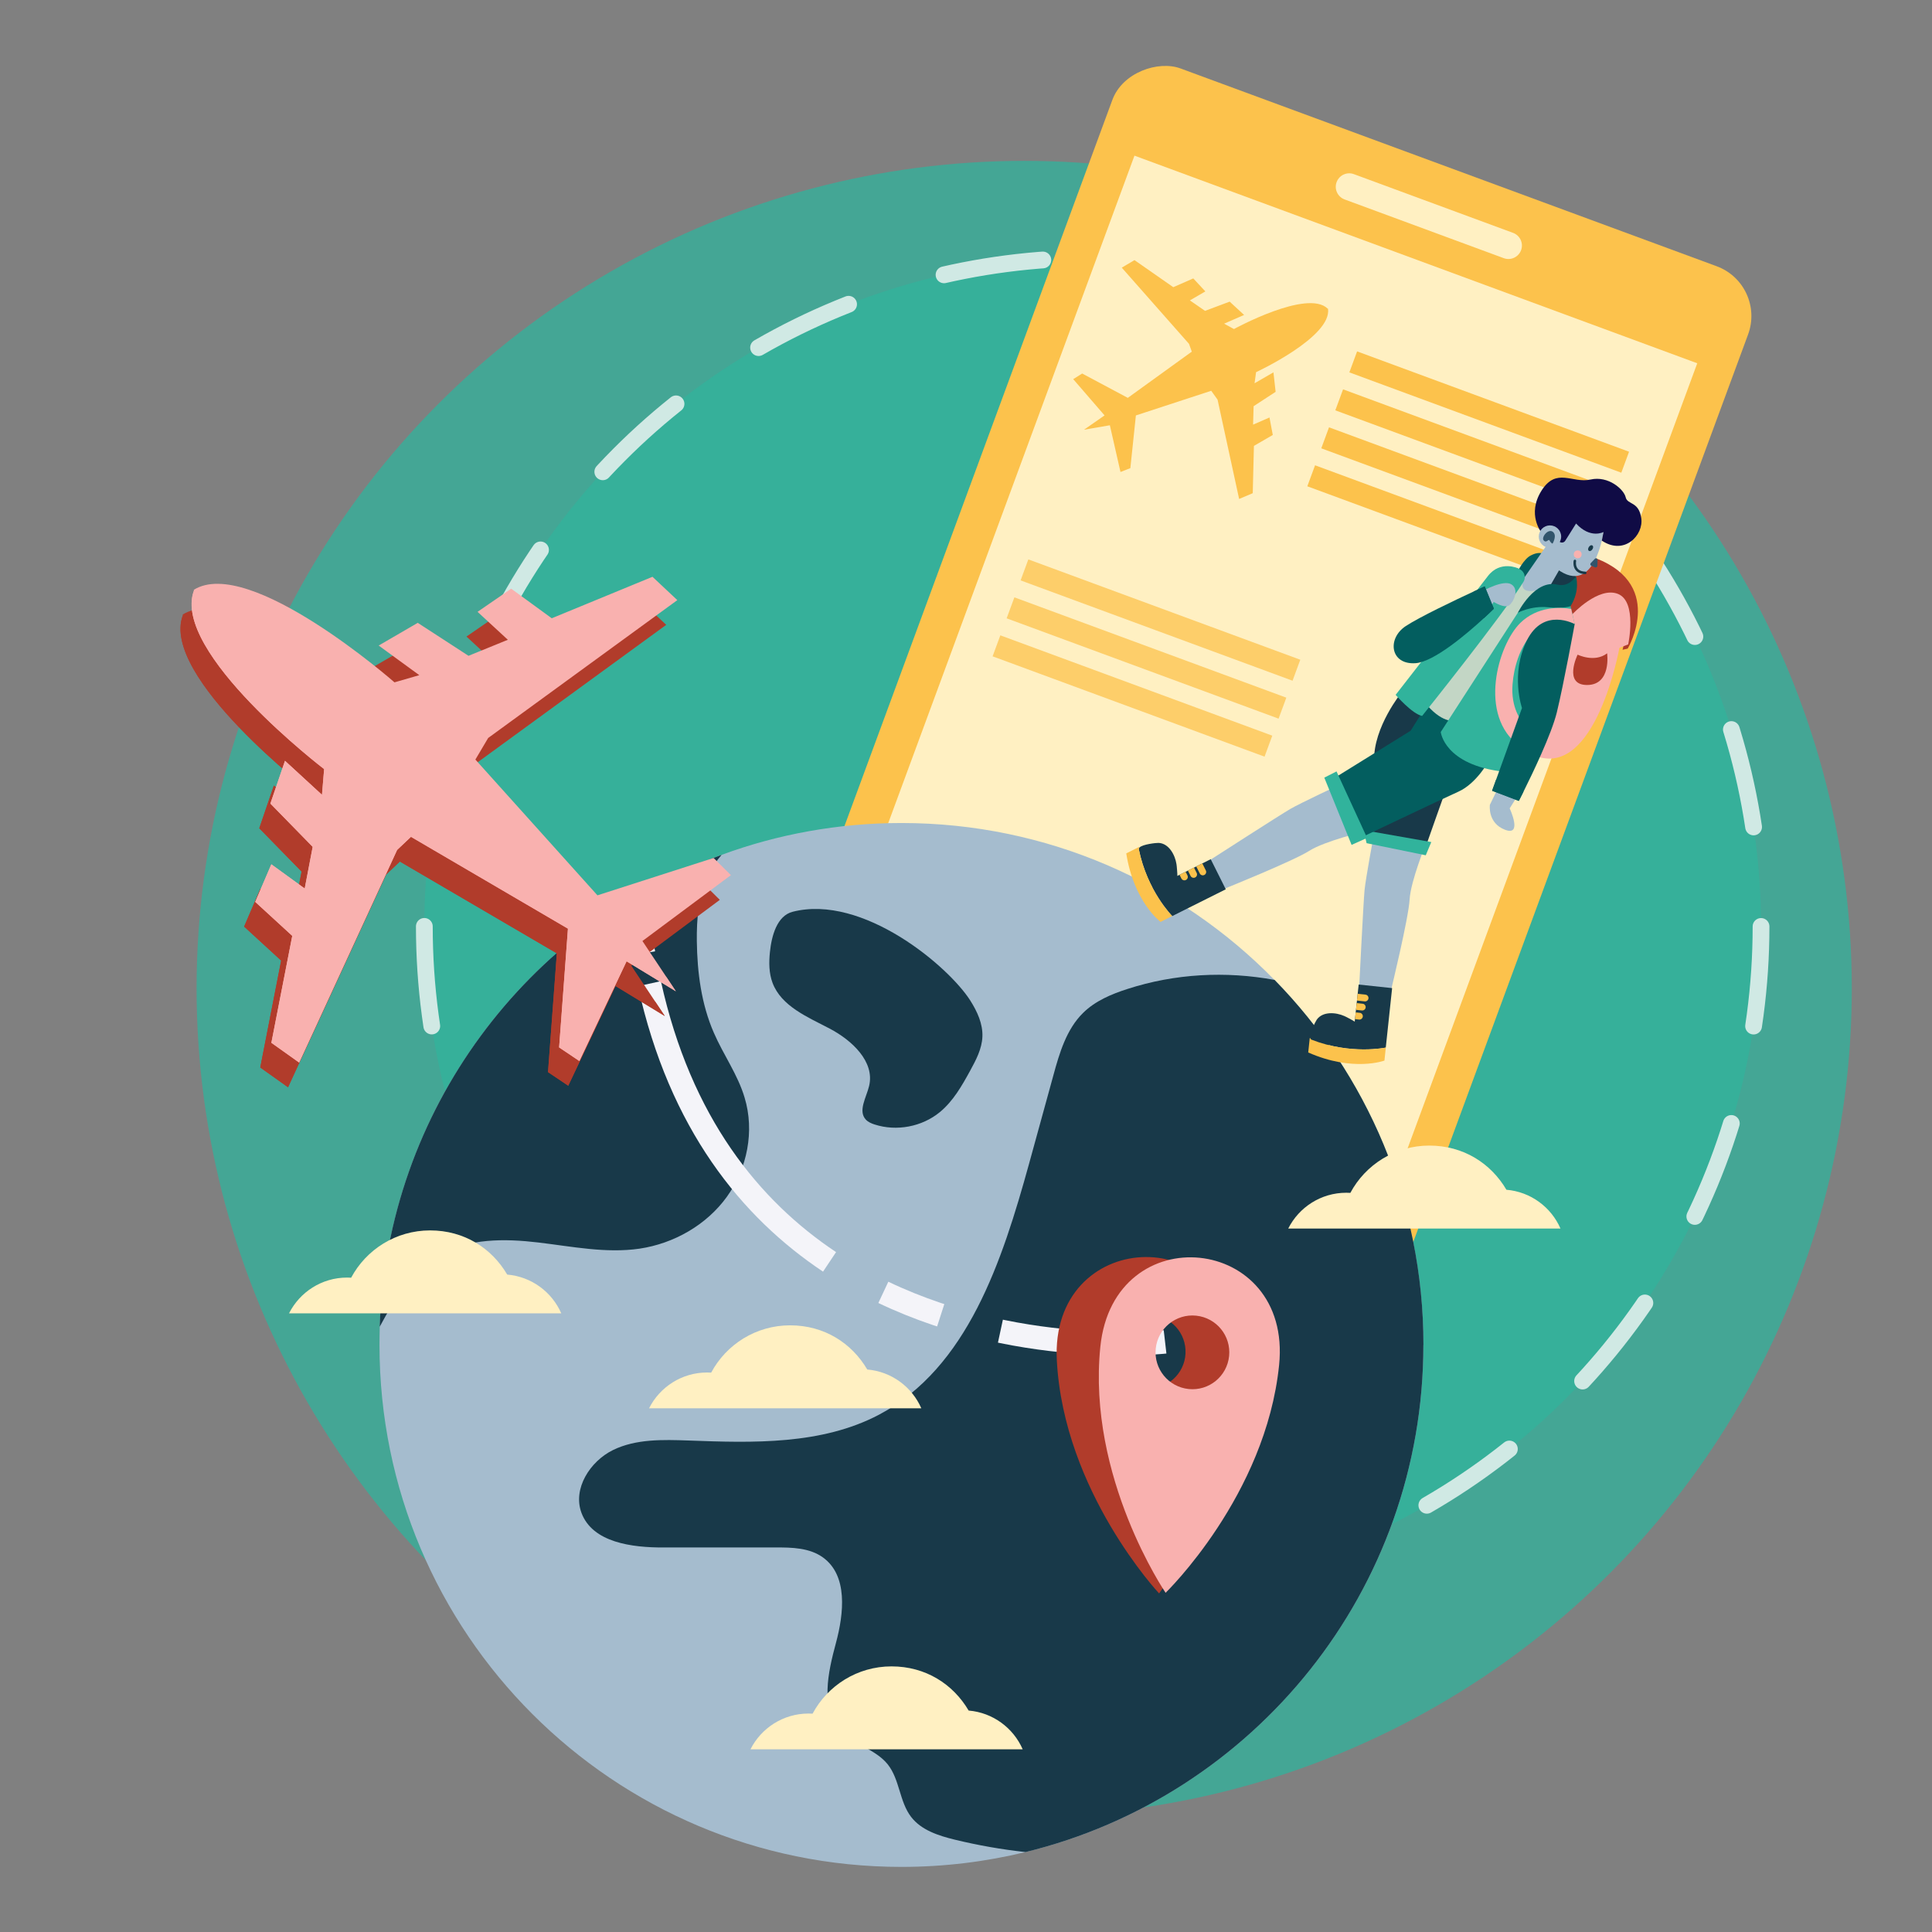
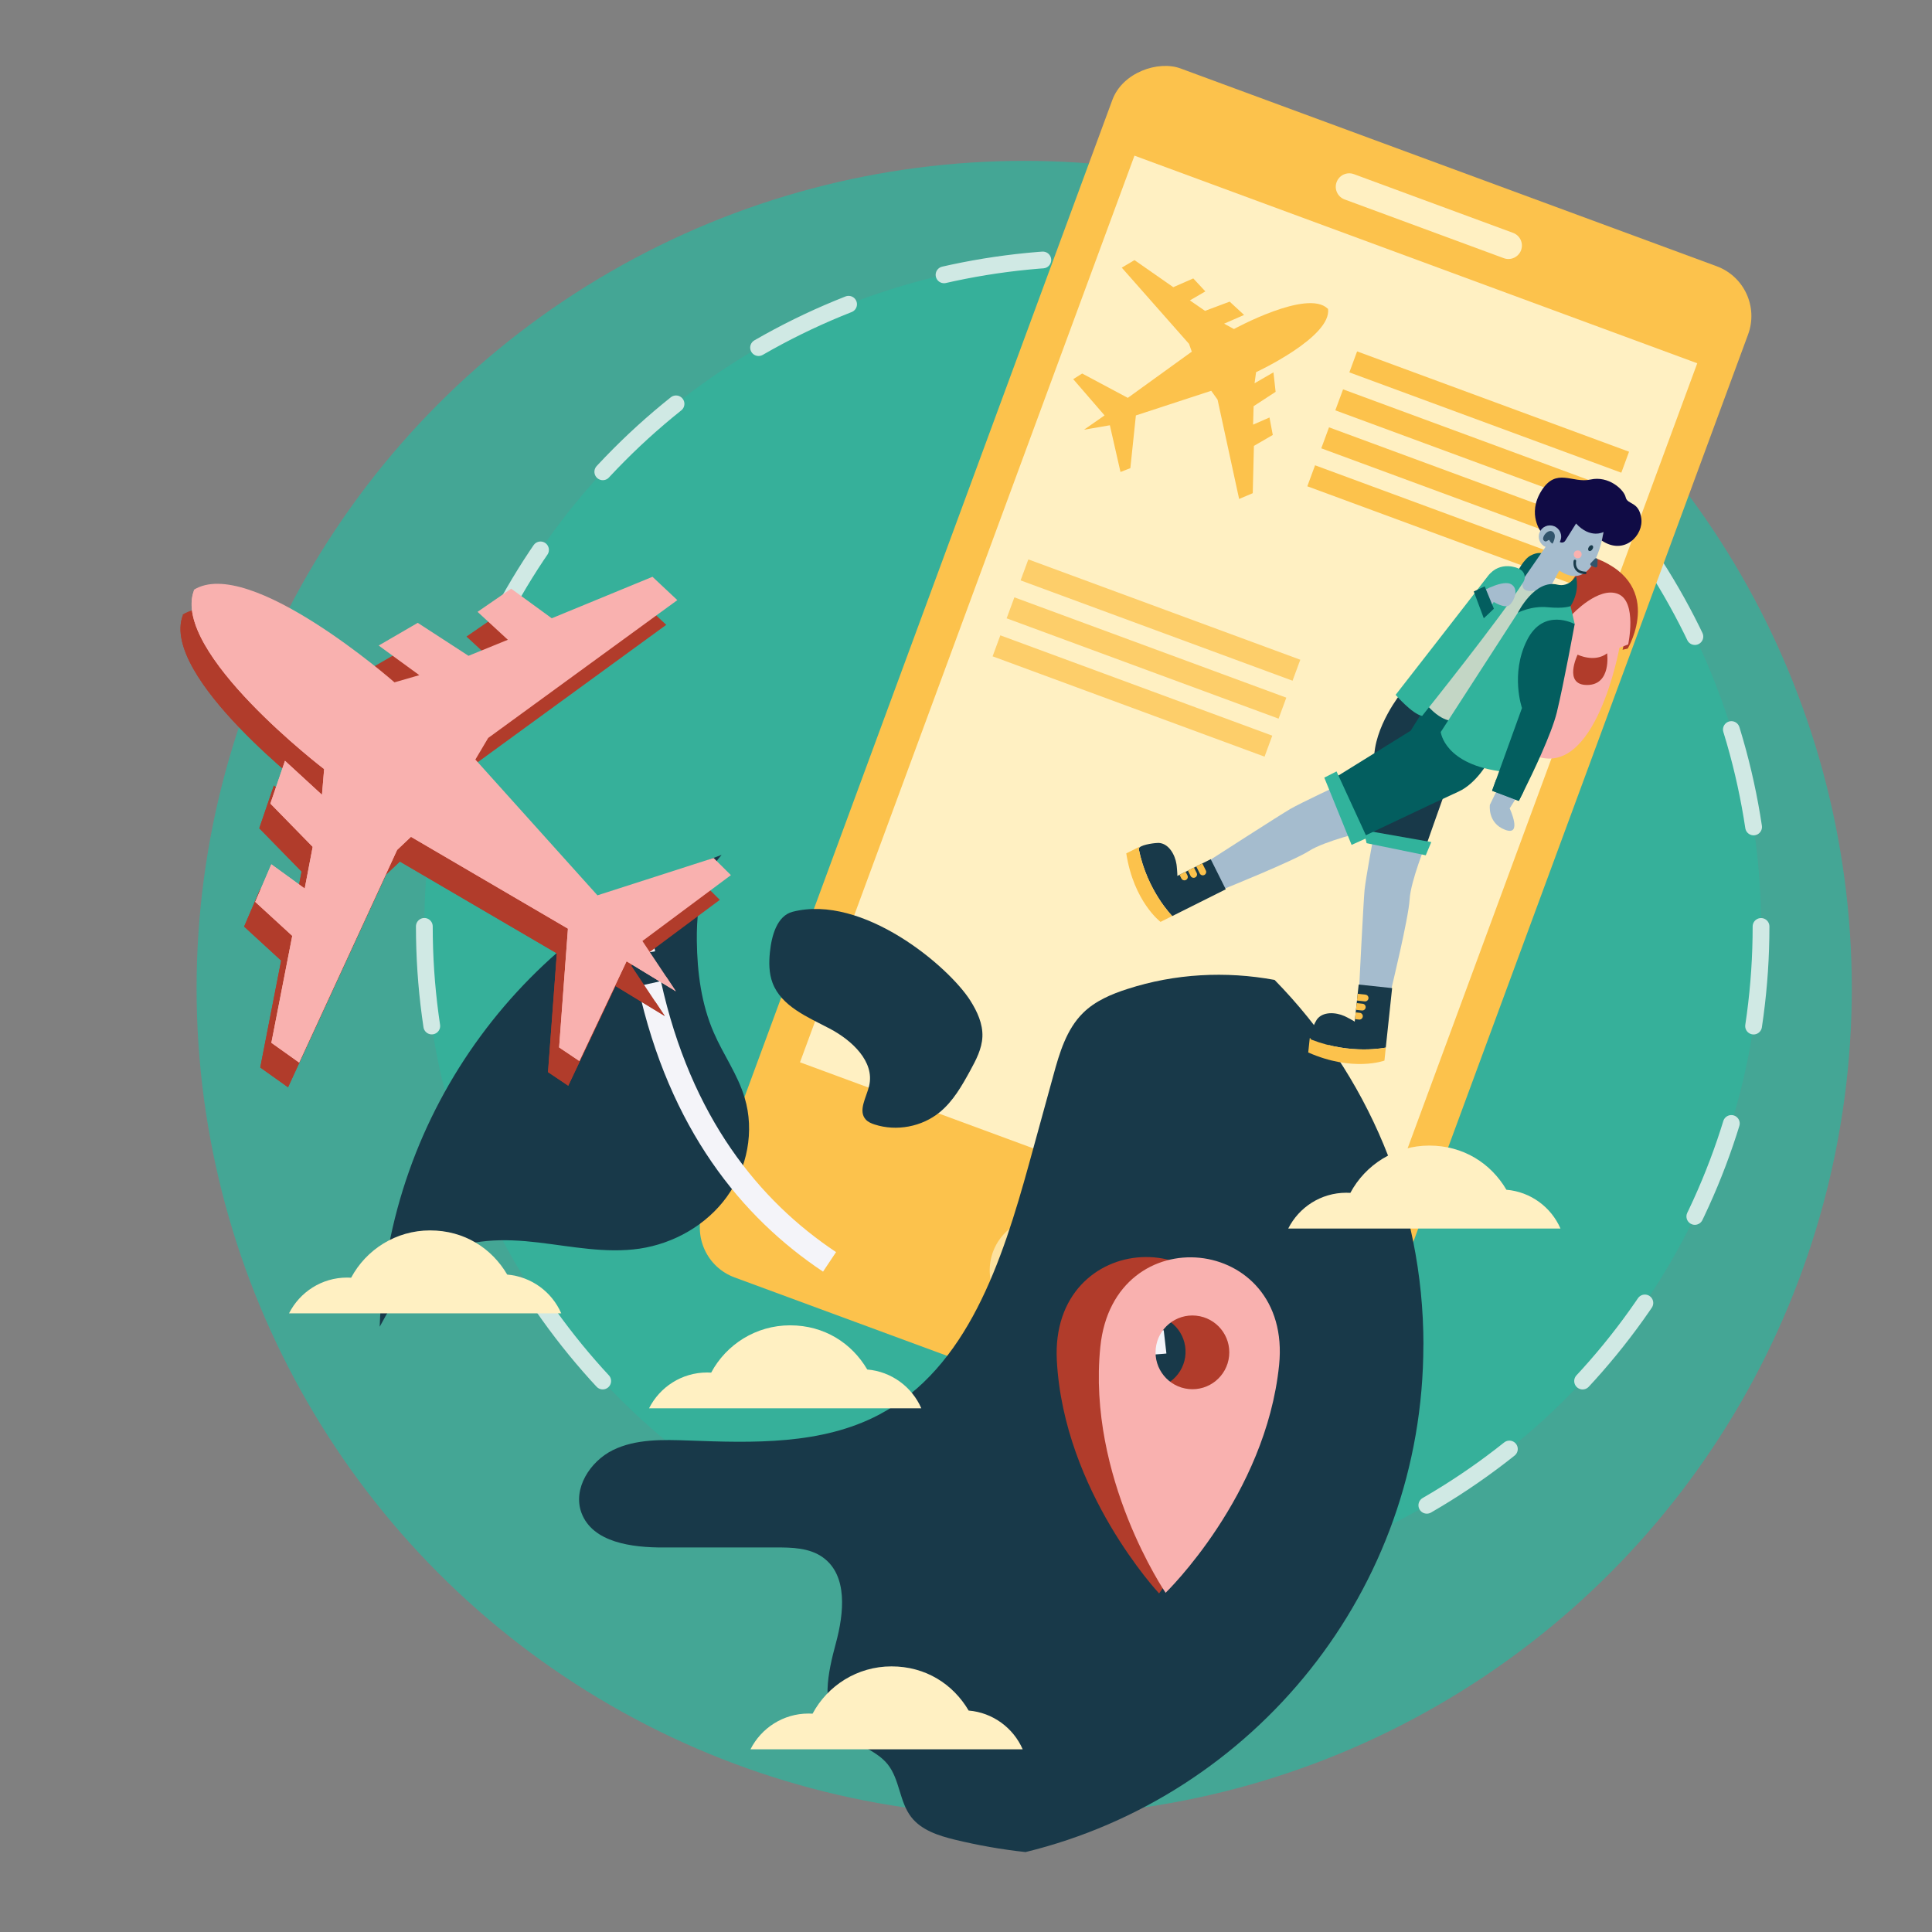
<svg xmlns="http://www.w3.org/2000/svg" viewBox="0 0 576 576">
  <rect x="0" y="0" width="576" height="576" fill="#808080" stroke="none" />
  <defs>
    <style>
      .cls-1 {
        opacity: .69;
      }

      .cls-1, .cls-2, .cls-3, .cls-4, .cls-5, .cls-6, .cls-7, .cls-8, .cls-9, .cls-10, .cls-11, .cls-12, .cls-13, .cls-14, .cls-15, .cls-16 {
        stroke-width: 0px;
      }

      .cls-1, .cls-3, .cls-4 {
        isolation: isolate;
      }

      .cls-1, .cls-3, .cls-14 {
        fill: #fff0c2;
      }

      .cls-2, .cls-17 {
        opacity: .75;
      }

      .cls-2, .cls-13 {
        fill: #31b39c;
      }

      .cls-18 {
        stroke-dasharray: 0 0 0 0 0 0 0 0 0 0 0 0;
      }

      .cls-18, .cls-19, .cls-20, .cls-21, .cls-22 {
        fill: none;
        stroke-miterlimit: 10;
      }

      .cls-18, .cls-20, .cls-21 {
        stroke: #f4f4f9;
        stroke-width: 7px;
      }

      .cls-19 {
        stroke: #fff;
        stroke-dasharray: 0 0 29.81 29.81;
        stroke-width: 5px;
      }

      .cls-19, .cls-22 {
        stroke-linecap: round;
      }

      .cls-20 {
        stroke-dasharray: 0 0 0 0 0 0 0 0 0 0 18.43 18.43;
      }

      .cls-4 {
        opacity: .74;
      }

      .cls-4, .cls-15 {
        fill: #fcc24c;
      }

      .cls-5 {
        fill: #f9b1af;
      }

      .cls-6 {
        fill: #31546b;
      }

      .cls-7 {
        fill: #1b1464;
      }

      .cls-8 {
        fill: #100b45;
      }

      .cls-9 {
        fill: #183949;
      }

      .cls-10 {
        fill: #c3d6c5;
      }

      .cls-11 {
        fill: #b13c2b;
      }

      .cls-12 {
        fill: #a5bcce;
      }

      .cls-16 {
        fill: #035e5f;
      }

      .cls-22 {
        stroke: #183949;
        stroke-width: .75px;
      }
    </style>
  </defs>
  <g id="Layer_2" data-name="Layer 2">
    <circle class="cls-2" cx="305.35" cy="294.7" r="246.74" />
    <g class="cls-17">
      <circle class="cls-13" cx="325.77" cy="276.21" r="199.26" />
      <circle class="cls-19" cx="325.77" cy="276.21" r="199.26" />
    </g>
  </g>
  <g id="a">
    <g>
      <rect class="cls-15" x="173.31" y="129.1" width="384.18" height="202.02" rx="15.83" ry="15.83" transform="translate(23.04 493.28) rotate(-69.75)" />
      <rect class="cls-3" x="228.2" y="123.09" width="288.11" height="178.84" transform="translate(44.04 488.2) rotate(-69.75)" />
      <circle class="cls-1" cx="310.97" cy="378.72" r="15.9" />
      <path class="cls-14" d="m403.65,51.92l47.46,17.51c2.08.77,3.15,3.08,2.38,5.16h0c-.77,2.08-3.08,3.15-5.16,2.38l-47.46-17.51c-2.08-.77-3.15-3.08-2.38-5.16h0c.77-2.08,3.08-3.15,5.16-2.38Z" />
      <path class="cls-15" d="m379.46,129.66l-.98-5.19-4.89,2.13.16-5.5,6.56-4.28-.65-5.81-5.63,3.26.45-3.31s22.71-10.54,21.45-18.95l-.07.04s-.03-.03-.04-.04c-6.09-5.9-27.93,6.09-27.93,6.09l-2.94-1.6,5.96-2.6-4.3-3.97-7.34,2.75-4.52-3.12,4.61-2.68-3.6-3.87-5.96,2.61-11.57-8.07-3.79,2.25,20.05,22.72.83,2.32-19.08,13.78-13.6-7.26-2.67,1.68,9.34,10.81-6.13,4.27,2.14-.37,5.57-.96,3.17,13.93,2.94-1.15,1.65-15.71,22.46-7.35,1.89,2.64,6.43,29.61,4.06-1.72.35-14.1,5.63-3.26v-.02Z" />
      <rect class="cls-15" x="440.65" y="79.64" width="6.67" height="86.42" transform="translate(175.06 496.87) rotate(-69.75)" />
      <rect class="cls-15" x="436.47" y="90.95" width="6.67" height="86.42" transform="translate(161.71 500.35) rotate(-69.75)" />
      <rect class="cls-15" x="432.29" y="102.28" width="6.67" height="86.42" transform="translate(148.34 503.83) rotate(-69.75)" />
      <rect class="cls-15" x="428.12" y="113.6" width="6.67" height="86.42" transform="translate(135 507.32) rotate(-69.75)" />
      <rect class="cls-4" x="342.64" y="141.65" width="6.67" height="86.42" transform="translate(52.79 445.47) rotate(-69.75)" />
      <rect class="cls-4" x="338.47" y="152.97" width="6.67" height="86.42" transform="translate(39.45 448.95) rotate(-69.75)" />
      <rect class="cls-4" x="334.29" y="164.29" width="6.67" height="86.42" transform="translate(26.09 452.44) rotate(-69.75)" />
    </g>
-     <path class="cls-12" d="m424.36,400.98c0,73.19-50.53,134.59-118.61,151.19-11.87,2.88-24.24,4.42-37,4.42-85.95,0-155.61-69.66-155.61-155.61,0-1.84.04-3.65.08-5.46,2.27-64.74,43.99-119.42,101.93-140.66,16.71-6.15,34.77-9.49,53.6-9.49,43.57,0,82.99,17.9,111.23,46.8,27.47,28.05,44.38,66.47,44.38,108.81h0Z" />
    <path class="cls-9" d="m424.36,400.98c0,73.19-50.53,134.59-118.61,151.19-7.07-.77-14.1-2-21.06-3.69-4.88-1.19-10.03-2.84-13.06-6.8-3.5-4.57-3.38-11.14-6.95-15.64-3.61-4.53-10.07-5.84-13.99-10.11-6.26-6.69-3.84-17.29-1.46-26.13s3.57-20.06-3.84-25.44c-4-2.92-9.34-3.04-14.29-3h-33.2c-9.49.04-21.25-1.46-24.55-10.34-2.65-7.18,2.54-15.33,9.41-18.71,6.84-3.34,14.87-3.11,22.52-2.84,19.33.73,39.73,1.31,56.83-7.72,26.4-13.99,36.69-45.88,44.65-74.65,2.42-8.8,4.84-17.6,7.26-26.4,1.84-6.76,3.92-13.83,8.88-18.71,3.61-3.57,8.45-5.61,13.26-7.15,14.1-4.57,29.28-5.38,43.84-2.69,27.47,28.05,44.38,66.47,44.38,108.81l-.02.02Z" />
    <path class="cls-9" d="m289.32,298.36c-6.52-10.3-32.1-31.86-53-26.53-4.7,1.2-6.29,7.22-6.78,12.04-.32,3.08-.3,6.28.79,9.18,2.64,6.97,10.44,10.16,17.04,13.62,6.6,3.47,13.47,9.82,11.75,17.07-.82,3.45-3.39,7.44-.99,10.05.69.74,1.66,1.15,2.62,1.46,6.54,2.12,14.12.69,19.43-3.67,3.98-3.26,6.59-7.86,9.06-12.37,1.74-3.18,3.51-6.52,3.65-10.15.15-3.81-1.53-7.47-3.57-10.69h0Z" />
    <path class="cls-9" d="m216.72,356.79c-6.07,8.41-15.79,13.95-26.05,15.48-9.99,1.46-20.13-.65-30.2-1.84-10.03-1.19-20.79-1.27-29.55,3.77-8.07,4.69-13.22,12.99-17.64,21.21-.04.04-.04.08-.08.12,2.27-64.74,43.99-119.42,101.93-140.66-1.69,1.96-3.07,4.07-4.15,6.38-2.77,5.96-3.3,12.76-3.23,19.33.12,9.34,1.34,18.79,5.07,27.32,2.84,6.57,7.15,12.49,9.18,19.36,3,9.91.81,21.13-5.3,29.55l.02-.02Z" />
    <path class="cls-14" d="m465.24,366.27h-81.17c3.19-6.33,9.75-10.67,17.32-10.67.4,0,.81.01,1.2.04,4.49-8.39,13.34-14.1,23.53-14.1s18.37,5.29,23,13.17c7.24.61,13.34,5.19,16.12,11.57h0Z" />
    <path class="cls-14" d="m274.68,419.86h-81.17c3.19-6.33,9.75-10.67,17.32-10.67.4,0,.81.01,1.2.04,4.49-8.39,13.34-14.1,23.53-14.1s18.37,5.29,23,13.17c7.24.61,13.34,5.19,16.12,11.57h0Z" />
    <path class="cls-14" d="m304.91,521.54h-81.17c3.19-6.33,9.75-10.67,17.32-10.67.4,0,.81.01,1.2.04,4.49-8.39,13.34-14.1,23.53-14.1s18.37,5.29,23,13.17c7.24.61,13.34,5.19,16.12,11.57h0Z" />
    <path class="cls-14" d="m167.34,391.56h-81.17c3.19-6.33,9.75-10.67,17.32-10.67.4,0,.81.01,1.2.04,4.49-8.39,13.34-14.1,23.53-14.1s18.37,5.29,23,13.17c7.24.61,13.34,5.19,16.12,11.57h0Z" />
    <g>
      <g>
        <path class="cls-21" d="m347.35,400.06s-4.7.54-12.48.54" />
-         <path class="cls-20" d="m316.47,399.66c-17.47-1.77-40.02-6.58-61.3-18.62" />
        <path class="cls-18" d="m247.32,376.21c-23.59-15.72-44.55-41.34-53.7-82.94" />
        <path class="cls-21" d="m191.85,284.21c-.68-3.99-1.25-8.12-1.71-12.38" />
      </g>
      <g>
        <path class="cls-11" d="m315.08,405.58c2.06,39.15,30.49,69.48,30.49,69.48,0,0,25.08-33.15,23.01-72.3-2.06-39.15-55.57-36.33-53.5,2.82Zm27.96,8.39c-6.06.32-11.23-4.34-11.55-10.4-.32-6.06,4.34-11.23,10.4-11.55,6.06-.32,11.23,4.34,11.55,10.4.32,6.06-4.34,11.23-10.4,11.55Z" />
        <path class="cls-5" d="m328.05,401.53c-3.97,39,19.46,73.34,19.46,73.34,0,0,29.87-28.9,33.84-67.91,3.97-39-49.33-44.43-53.3-5.43h0Zm26.34,12.59c-6.04-.62-10.44-6.01-9.82-12.05s6.01-10.44,12.05-9.82c6.04.62,10.44,6.01,9.82,12.05s-6.01,10.44-12.05,9.82Z" />
        <g>
          <g>
            <path class="cls-11" d="m149.08,182.87l12.11,8.83,30.03-12.37,7.41,6.96-56.4,41.1-3.81,6.43,36.39,40.48,34.63-11.14,5.16,5.12-26.38,19.64,7.21,10.83,2.77,4.16-14.7-8.95-14.08,29.73-6.03-4.05,2.63-35.41-46.8-27.38-4.13,3.91-29.21,63.39-8.28-5.89,6.23-31.88-11.04-10.13,4.8-11.2,9.95,7.22,2.38-12.43-12.61-12.9,4.35-12.75,11.03,10.14.64-7.67s-45.59-34.86-38.83-53.18c.02-.04.03-.08.05-.12l-.14-.11c16.55-10.48,59.89,27.55,59.89,27.55l7.4-2.14-12.11-8.83,11.65-6.77,15.13,9.83,11.73-4.78-9.03-8.33,10.02-6.9h-.01Z" />
            <path class="cls-11" d="m54.5,183.48l140.92,115.27,2.77,4.16-14.7-8.95-14.08,29.73-6.03-4.05,2.63-35.41-46.8-27.38-4.13,3.91-29.21,63.39-8.28-5.89,6.23-31.88-11.04-10.13,4.8-11.2,9.95,7.22,2.38-12.43-12.61-12.9,4.35-12.75,11.03,10.14.64-7.67s-45.59-34.86-38.83-53.18h.01Z" />
          </g>
          <g>
            <path class="cls-5" d="m152.39,175.5l12.11,8.83,30.03-12.37,7.41,6.96-56.4,41.1-3.81,6.43,36.39,40.48,34.63-11.14,5.16,5.12-26.38,19.64,7.21,10.83,2.77,4.16-14.7-8.95-14.08,29.73-6.03-4.05,2.63-35.41-46.8-27.38-4.13,3.91-29.21,63.39-8.28-5.89,6.23-31.88-11.04-10.13,4.8-11.2,9.95,7.22,2.38-12.43-12.61-12.9,4.35-12.75,11.03,10.14.64-7.67s-45.59-34.86-38.83-53.18c.02-.04.03-.08.05-.12l-.14-.11c16.55-10.48,59.89,27.55,59.89,27.55l7.4-2.14-12.11-8.83,11.65-6.77,15.13,9.83,11.73-4.78-9.03-8.33,10.02-6.9h-.01Z" />
            <path class="cls-5" d="m57.81,176.12l140.92,115.27,2.77,4.16-14.7-8.95-14.08,29.73-6.03-4.05,2.63-35.41-46.8-27.38-4.13,3.91-29.21,63.39-8.28-5.89,6.23-31.88-11.04-10.13,4.8-11.2,9.95,7.22,2.38-12.43-12.61-12.9,4.35-12.75,11.03,10.14.64-7.67s-45.59-34.86-38.83-53.18h.01Z" />
          </g>
        </g>
      </g>
    </g>
    <g>
      <g>
        <g>
          <path class="cls-12" d="m407.08,247.83s-12.15,2.89-16.79,5.86c-4.64,2.97-25.04,11.19-25.04,11.19l-4.8-8.28s21.14-13.63,24.25-15.43,14.96-7.34,14.96-7.34l7.43,14.01h0Z" />
          <path class="cls-12" d="m425.29,251.1s-4.73,11.56-5.03,17.06-5.5,26.87-5.5,26.87l-9.53-.93s1.25-25.12,1.59-28.69c.35-3.57,2.75-16.44,2.75-16.44l15.71,2.13h.01Z" />
          <path class="cls-16" d="m448.87,179.06s3.48-11.3,7.44-13.42,5.43.78,5.43.78l-9.26,8.99-3.61,3.65h0Z" />
          <path class="cls-11" d="m465.85,194.98s4.11-13.87,13.32-15.98,4.57,14.72,4.57,14.72l1.54-.35s11.97-20.11-11.58-27.67l-10.57,15.61,2.71,13.67h0Z" />
          <path class="cls-9" d="m424.91,252.84c-6.79.34-16.47-3.11-16.47-3.11,0,0,.05-.44.14-1.23.36-3.45,1.32-13.5,1.1-21.68-.27-10.04,8.25-20.48,8.25-20.48l1.19-1.89,21.47,13.48s-6.46,9.76-7.77,12.89c-.44,1.05-1.48,3.89-2.66,7.2-.7,1.93-1.44,4.03-2.14,6.02-1.67,4.69-3.1,8.79-3.1,8.79h-.01Z" />
          <polygon class="cls-13" points="406.55 247.5 407.43 251.38 425.07 254.99 426.72 251.05 406.55 247.5" />
          <path class="cls-16" d="m443.99,226.65s-3.68,6.9-9.18,9.37-29.92,14.11-29.92,14.11c0,0-5.18-8.52-8.05-17.56l23.72-14.71,5.63-8.97,18.87,11.85-1.08,5.9h0Z" />
          <polygon class="cls-12" points="459.43 180.2 452.37 175.22 462.95 159.93 463.36 161.37 465.53 168.82 465.55 168.89 465.53 168.91 463.49 172.69 459.43 180.2" />
          <path class="cls-10" d="m454.17,172.85s-1.79,4.28,3.66,3.2l-24.22,38.83s-3.84.88-8.97-5.63c0,0,12.09-20.04,29.52-36.4h.01Z" />
          <path class="cls-13" d="m452.74,169.49s-5.44-2.61-9.17,2.29c-3.73,4.89-27.48,35.38-27.48,35.38,0,0,4.95,5.74,7.9,6.28,0,0,23.84-29.76,30.19-39.93.81-1.29.37-2.99-.95-3.74l-.49-.27h0Z" />
-           <path class="cls-9" d="m469.89,171.86l-4.51-2.83-4.01,6.98s7.08.87,8.52-4.15h0Z" />
          <path class="cls-12" d="m478.17,157.95s-2.44,20.4-14.11,11.58l-1.53-1.58c-1.19-1.23-1.58-3.02-1.01-4.63h0l2.03-5.78s2.74-6.12,9.05-3.91,5.57,4.32,5.57,4.32Z" />
          <path class="cls-8" d="m469.89,156.07l-3.23,5.14c-.34.55-1.07.71-1.62.37h0l-5.44-2.76s-4.48-5.44-.03-12.52,9.22-2.11,14.6-3.33,9.98,2.97,10.5,5.28,3.9,1.13,4.65,6.21c.76,5.08-5.03,11.23-11.76,6.72l.51-2.57s-3.88,2.14-8.19-2.53h.01Z" />
          <path class="cls-5" d="m485.41,192.13l-2.6,1s-7.12,39.62-25.41,32.08l11.4-42.11s7.79-8.35,13.58-6.03,3.04,15.07,3.04,15.07h0Z" />
          <path class="cls-12" d="m446.39,235.4l-2.2,4.54s-.78,5.43,4.53,7.45,1.37-6.38,1.37-6.38l2.07-3.3-5.78-2.32h.01Z" />
          <path class="cls-13" d="m448.41,230.09c-17.83-1.99-18.87-11.85-18.87-11.85l22.99-35.57c3.56-5.66,15.72-1.97,15.72-1.97l1.23,5.38s-8.35,11.2-11.87,24.13c-.68,2.5-1.44,4.78-2.23,6.82-.77,2.03-1.58,3.83-2.34,5.4-2.47,5.03-4.62,7.66-4.62,7.66h-.01Z" />
          <path class="cls-16" d="m452.53,182.67s4.98-10.03,11.83-8.36c3.42.83,5.5-2.47,5.5-2.47,0,0,1.35,4.14-1.61,8.86,0,0-1.83.82-6.79.34-4.96-.48-8.92,1.63-8.92,1.63h0Z" />
          <path class="cls-12" d="m442.15,176.15s6.08-3.42,8.45-1.93.76,5.08-.6,6.2c-1.36,1.12-4.66-.96-4.66-.96l-1.19,1.89-2-5.2h0Z" />
-           <path class="cls-16" d="m445.38,181.47s-1.16,1.16-3.01,2.86c-4.96,4.56-14.85,13.01-20.35,13.39-7.56.52-8.55-7.34-2.93-11.05,4.12-2.72,14.85-7.81,20.29-10.34,1.99-.92,3.27-1.51,3.27-1.51l2.73,6.65Z" />
          <path class="cls-7" d="m453.93,223.27c-.35-.22-.69-.45-1.02-.69l-.13-.09.07-.14c.85-1.75,1.64-3.56,2.34-5.38l.1-.27.21.2c1.16,1.13,2.1,1.65,2.11,1.65l.18.1-3.17,5.05-.16-.09c-.18-.1-.36-.21-.54-.32v-.02Zm-.66-.91c.39.28.8.55,1.23.8l2.76-4.39c-.31-.19-.99-.64-1.81-1.41-.65,1.69-1.39,3.37-2.18,5h0Z" />
-           <path class="cls-5" d="m453.03,222.43c-12.46-9.07-6.47-30.1.2-36.68,5.18-5.11,12.06-4.74,15.2-4.22l1.04,4.56c-11.09-4.34-17.74,7.29-18.53,17.97-.51,6.83,2.32,10.92,4.43,12.98-.77,2.03-1.58,3.83-2.34,5.4h0Z" />
          <path class="cls-16" d="m452.82,238.78l-7.97-3.03,1.19-3.29,7.72-21.38s-3.52-10.11,1.46-20.14c4.98-10.03,14.25-4.87,14.25-4.87,0,0-3.23,17.71-5.31,26.27-1.58,6.48-7.27,18.31-9.94,23.66-.86,1.72-1.4,2.77-1.4,2.77h0Z" />
          <path class="cls-11" d="m470.34,195.17s5.02,2.49,8.8-.39c0,0,1.34,9.39-5.93,9.44-7.27.04-2.87-9.04-2.87-9.04h0Z" />
          <path class="cls-9" d="m390.67,309.52c.04.22.15.37.32.44,11.84,4.62,22.16,2.36,22.16,2.36l1.89-17.73-9.97-1.06-1.18,11.08c0-.07-.88-.55-1.6-.94-.45-.23-.83-.43-.92-.48-.18-.1-.37-.19-.57-.27-2.56-1.14-6.45-1.43-8.22,1.07-.43.6-2.21,4.22-1.92,5.53h.01Z" />
          <path class="cls-15" d="m390.48,309.53l-.45,4.25c13.38,5.91,22.72,2.42,22.72,2.42l.41-3.88s-10.33,2.26-22.16-2.36c-.18-.07-.28-.22-.32-.44h-.2Z" />
          <path class="cls-15" d="m404.77,296.29l-.21,2.01,2.32.25c.55.06,1.05-.35,1.11-.9s-.34-1.05-.9-1.11l-2.32-.25h0Z" />
          <path class="cls-15" d="m404.48,299.06l-.21,2.01,1.77.19c.55.06,1.05-.35,1.11-.9s-.34-1.05-.9-1.11l-1.77-.19h0Z" />
          <path class="cls-15" d="m405.4,301.96l-1.21-.13-.21,2.01,1.21.13c.55.06,1.05-.35,1.11-.9s-.34-1.05-.9-1.11h0Z" />
          <path class="cls-9" d="m339.71,252.67c-.16.15-.23.32-.19.51,2.5,12.46,9.98,19.93,9.98,19.93l15.95-7.98-4.49-8.97-9.97,4.99c.06-.03,0-1.04-.07-1.85-.05-.5-.09-.93-.09-1.03-.02-.2-.04-.42-.08-.63-.42-2.77-2.27-6.2-5.34-6.34-.74-.03-4.75.42-5.69,1.37h-.01Z" />
          <path class="cls-15" d="m339.6,252.51l-3.82,1.91c2.25,14.45,10.22,20.43,10.22,20.43l3.49-1.75s-7.48-7.47-9.98-19.93c-.04-.19.03-.35.19-.51l-.11-.16h.01Z" />
          <path class="cls-15" d="m358.46,257.41l-1.81.91,1.04,2.09c.25.5.86.7,1.36.45s.7-.85.45-1.35l-1.04-2.09h0Z" />
          <path class="cls-15" d="m355.97,258.65l-1.81.91.8,1.59c.25.5.86.7,1.36.45s.7-.85.45-1.35l-.8-1.59h0Z" />
          <path class="cls-15" d="m354.02,260.99l-.55-1.09-1.81.91.55,1.09c.25.5.86.7,1.36.45s.7-.85.45-1.35h0Z" />
          <circle class="cls-12" cx="462.1" cy="159.98" r="3.34" />
          <path class="cls-16" d="m445.38,181.47s-1.16,1.16-3.01,2.86l-2.99-8c1.99-.92,3.27-1.51,3.27-1.51l2.73,6.65h0Z" />
          <path class="cls-16" d="m452.82,238.78l-7.97-3.03,1.19-3.29c2.33,1.04,5.72,2.5,8.17,3.55-.86,1.72-1.4,2.77-1.4,2.77h0Z" />
          <path class="cls-6" d="m462.87,162.08s1.47-2.43.09-3.52-3.57,1.67-2.71,2.58,1.43-.67,1.76.04.86.9.86.9" />
        </g>
        <polygon class="cls-13" points="398.47 229.99 407.59 249.81 402.96 251.89 394.82 231.84 398.47 229.99" />
      </g>
      <path class="cls-6" d="m475.46,166.63l-1.18,1.23c-.24.25-.19.65.11.78l1.14.5c.32.14.72-.12.72-.49l.04-1.73c0-.44-.52-.63-.84-.29h0Z" />
      <ellipse class="cls-9" cx="474.22" cy="163.43" rx=".95" ry=".63" transform="translate(76.95 469.64) rotate(-56.64)" />
      <path class="cls-22" d="m469.53,167.24s-.73,3.42,3.09,3.56" />
      <circle class="cls-5" cx="470.37" cy="165.28" r="1.17" />
    </g>
  </g>
</svg>